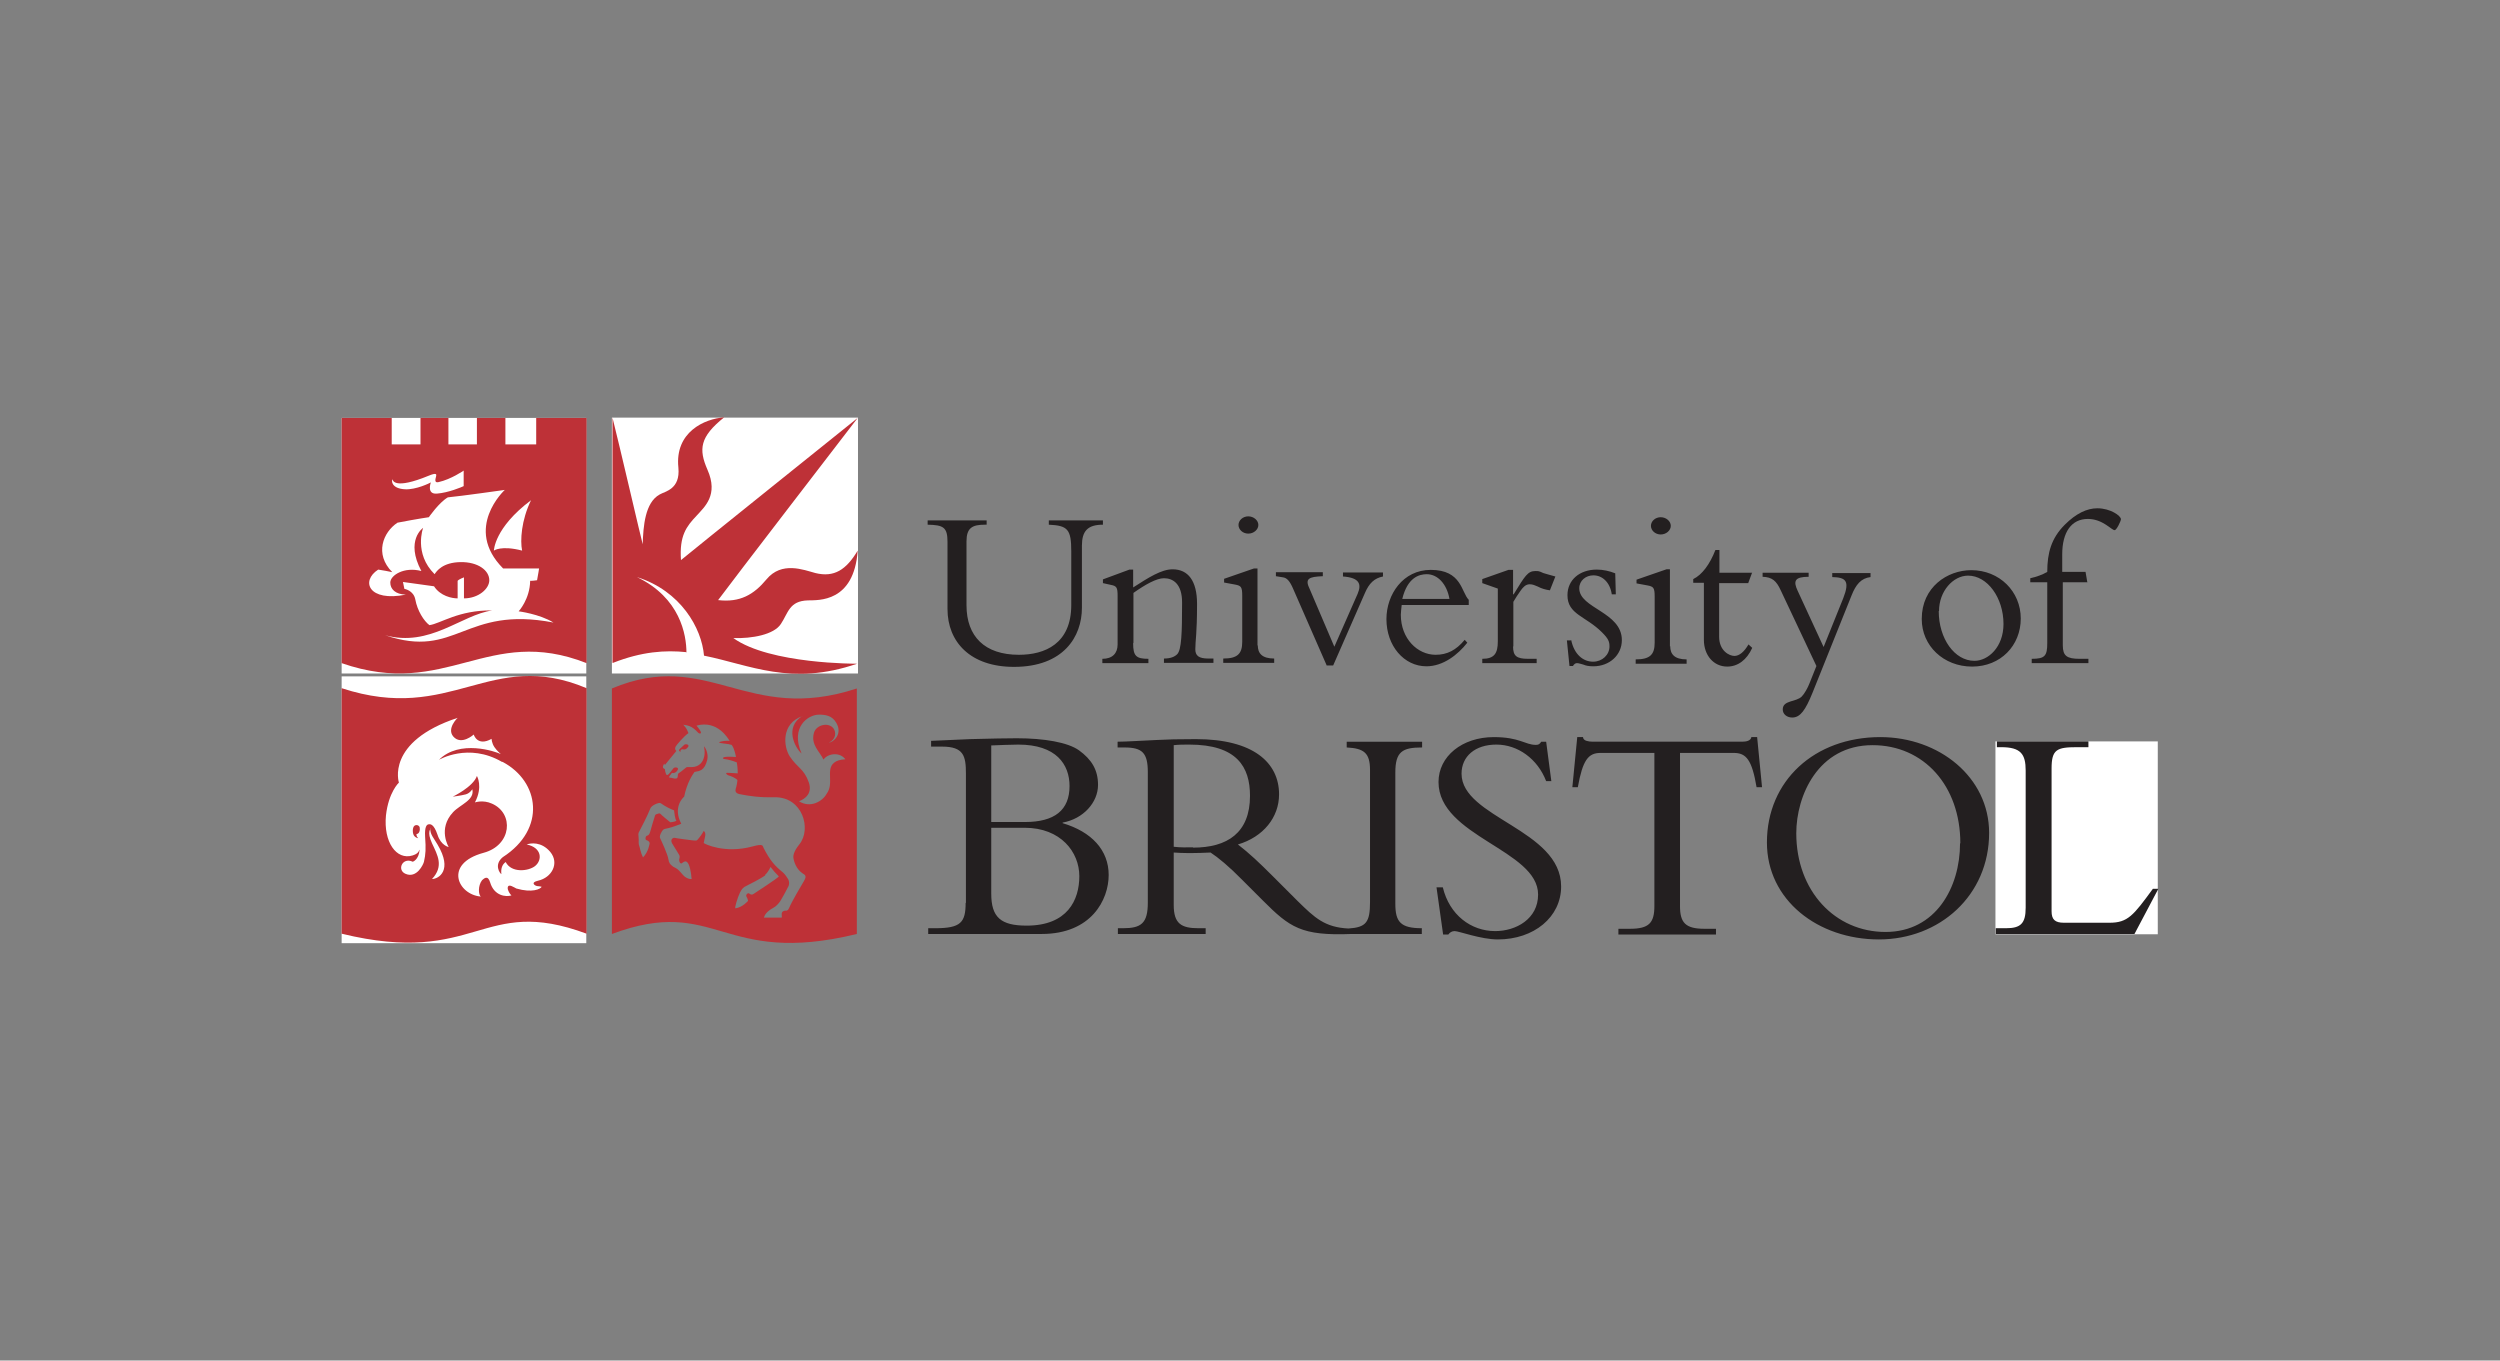
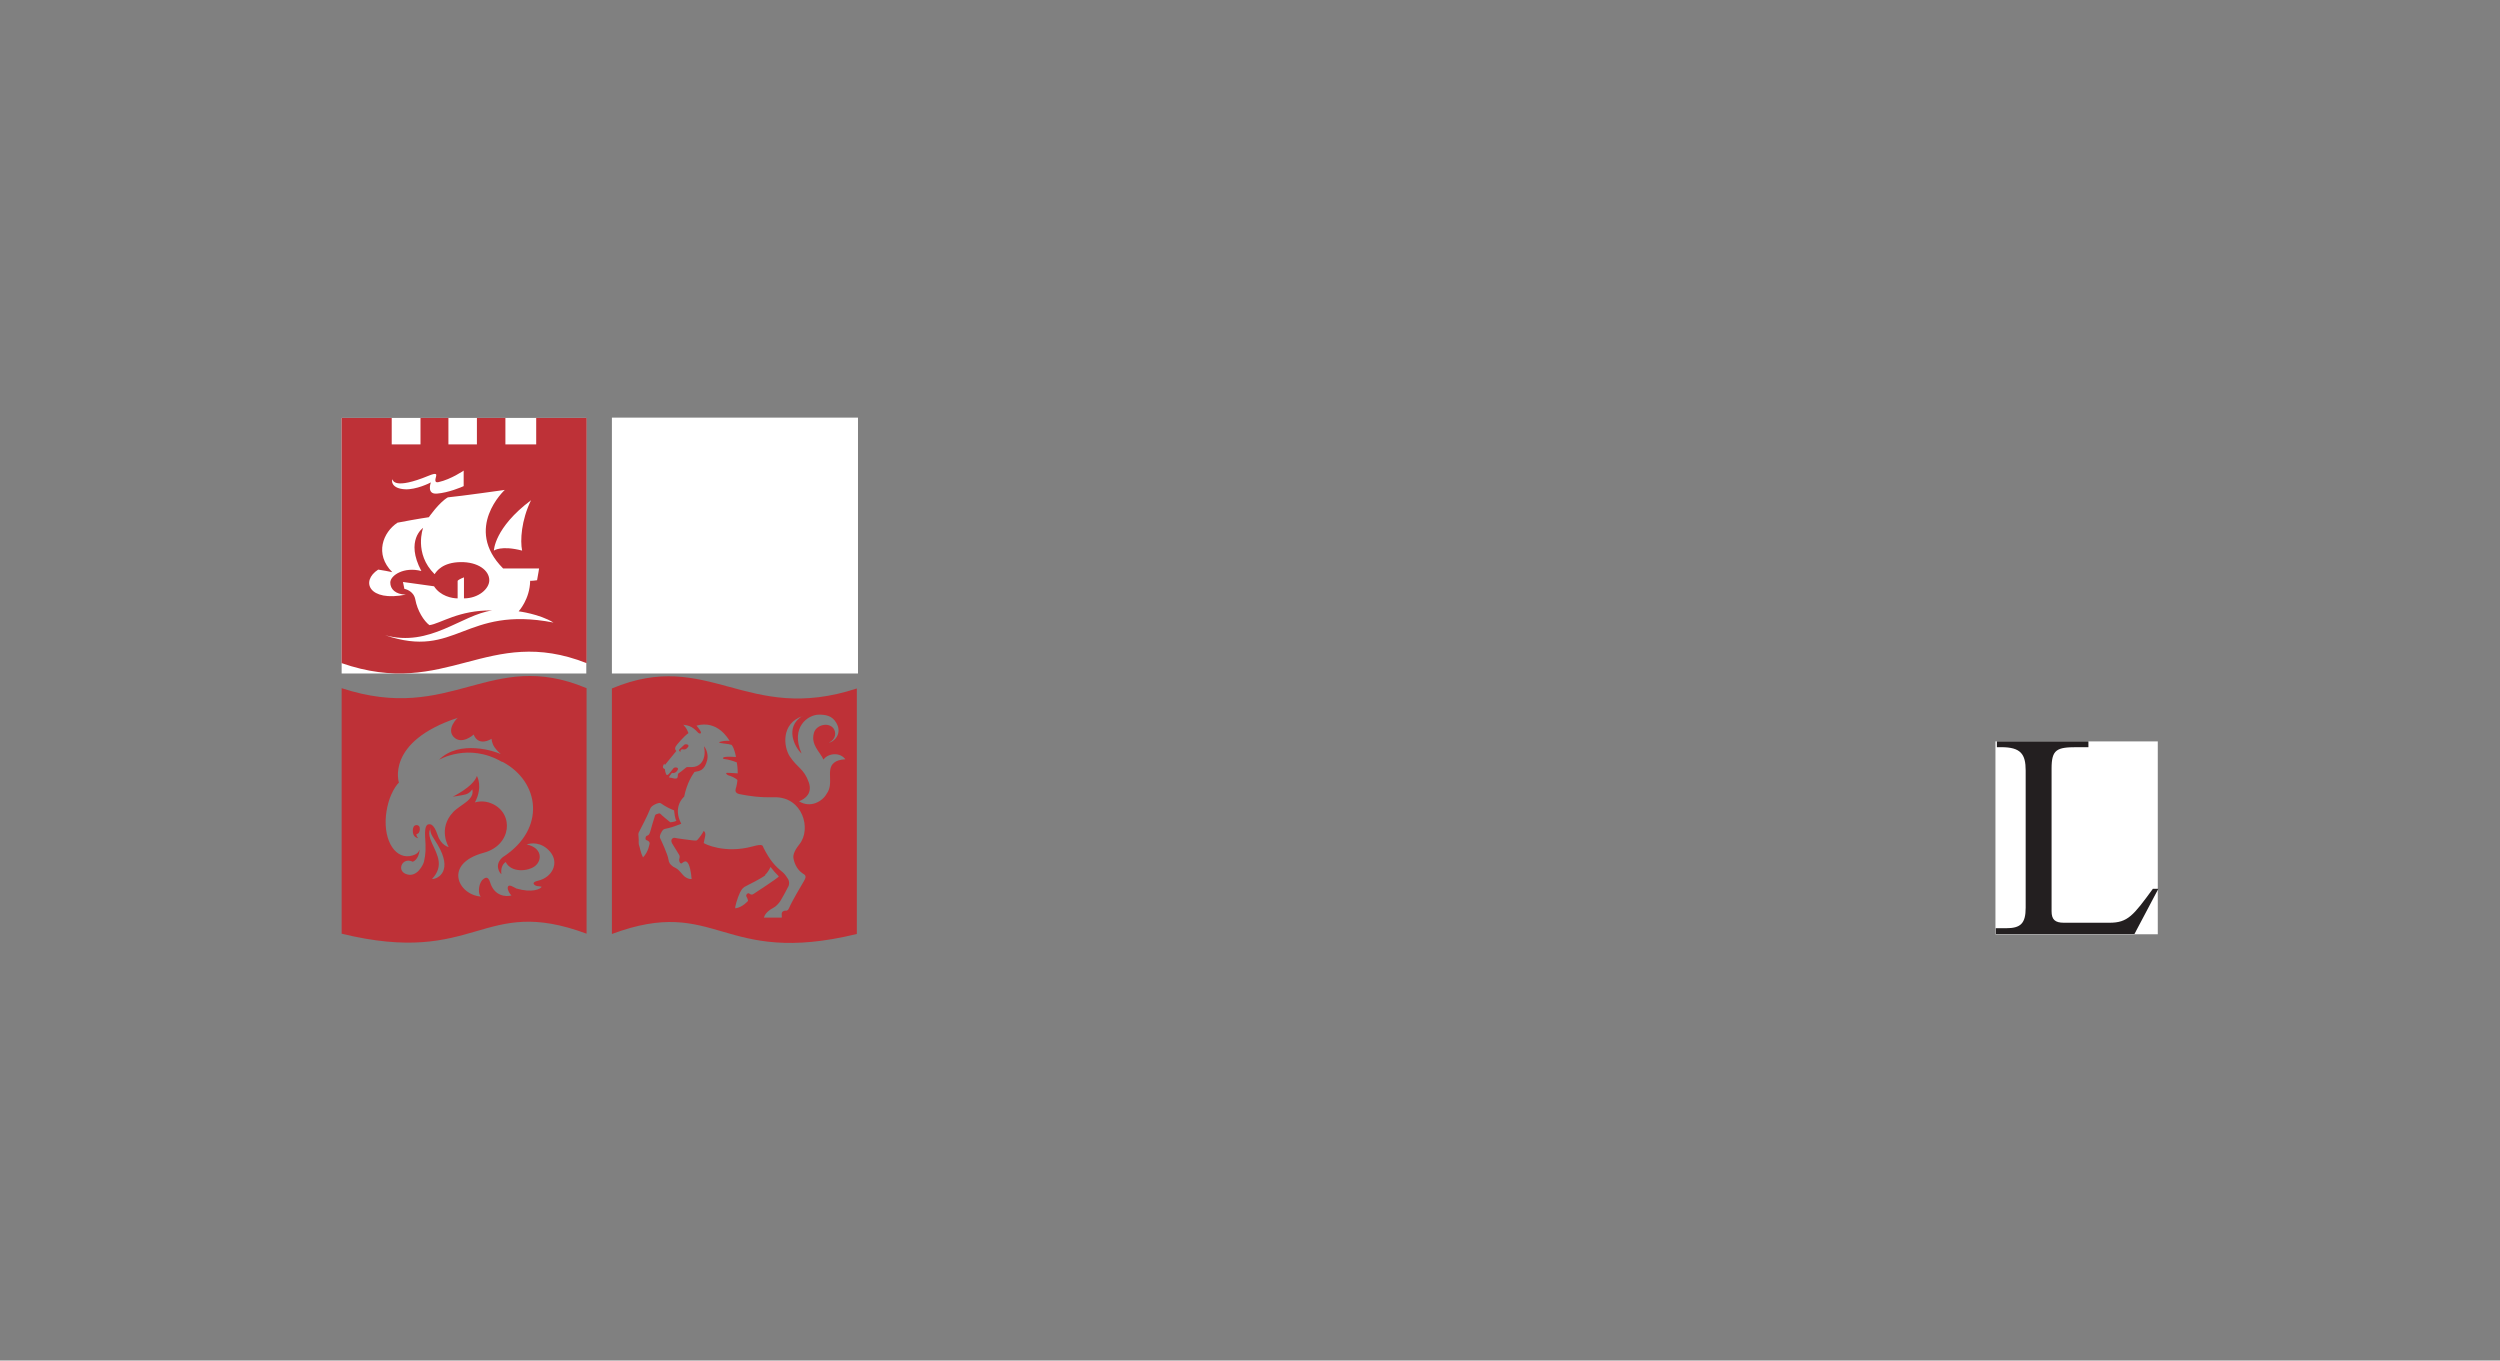
<svg xmlns="http://www.w3.org/2000/svg" id="Layer_2" data-name="Layer 2" viewBox="0 0 86.86 47.27">
  <rect x="0" y="0" width="86.86" height="47.27" fill="#808080" stroke="none" />
  <defs>
    <style>      .cls-1 {        fill: #fff;      }      .cls-1, .cls-2, .cls-3 {        fill-rule: evenodd;      }      .cls-2 {        fill: #231f20;      }      .cls-4 {        fill: none;      }      .cls-3 {        fill: #be3137;      }    </style>
  </defs>
  <g id="Layer_1-2" data-name="Layer 1">
    <g>
      <rect class="cls-4" width="86.86" height="47.27" />
      <g>
        <g id="mask-3">
          <g id="h">
-             <path id="g" class="cls-1" d="m11.87,23.5v9.27h8.5v-9.27h-8.5Z" />
-           </g>
+             </g>
        </g>
        <g id="mask-2">
          <g id="f">
            <path id="e" class="cls-1" d="m11.87,23.4v-8.88h8.5v8.88h-8.5Z" />
          </g>
        </g>
        <g id="mask-1">
          <g id="d">
            <path id="c" class="cls-1" d="m21.26,14.51h8.55v8.89h-8.55v-8.89Z" />
          </g>
        </g>
        <g id="mask">
          <g id="b">
            <path id="a" class="cls-1" d="m74.97,25.76v6.7h-5.64v-6.7s5.64,0,5.64,0Z" />
          </g>
        </g>
        <g id="Layer_1-2" data-name="Layer 1-2">
          <g>
-             <path class="cls-2" d="m34.44,28.76h1.16c1.26,0,1.9.85,1.9,1.68s-.41,1.72-1.83,1.72c-.9,0-1.23-.29-1.23-1.11v-2.29h0Zm-.89,2.61c0,.68-.17.88-1.05.88h-.25v.2h3.94c1.73,0,2.33-1.19,2.33-2.05s-.59-1.5-1.6-1.8v-.02c.72-.13,1.23-.7,1.23-1.31,0-.52-.22-.88-.66-1.2-.39-.28-1.22-.42-2.16-.42-.2,0-1.02.01-1.62.03-.31.01-1.05.05-1.36.06v.2h.38c.75,0,.83.32.83.94v4.49Zm.88-5.47c.27-.01.71-.03.95-.03,1.32,0,1.78.69,1.78,1.44,0,.84-.52,1.25-1.55,1.25h-1.17v-2.66h-.01Zm7.02,3.54c-.25,0-.41.01-.67-.02v-3.53c.19-.02.33-.02.54-.02,1.66,0,2.11.78,2.11,1.78,0,1.29-.79,1.8-1.98,1.8m7.96-3.48v-.2h-2.62v.2c.6.03.81.19.81.78v4.59c0,.7-.13.88-.75.92-.82-.04-1.17-.37-1.76-.95l-.85-.85c-.51-.51-.83-.81-1.23-1.12.88-.26,1.43-.94,1.43-1.74,0-1.1-.89-1.92-2.89-1.92-.7,0-.92.01-1.36.03-.44.02-1.1.06-1.36.06v.2h.24c.62,0,.81.19.81.86v4.53c0,.72-.23.89-.86.89h-.18v.2h3.05v-.2h-.25c-.6,0-.86-.16-.86-.81v-1.82c.17.01.31.02.55.02.29,0,.46-.01.73-.02.26.17.64.48,1.11.96l.71.71c.93.93,1.33,1.23,3.08,1.16h2.44v-.2c-.74,0-.92-.22-.92-.85v-4.56c0-.72.24-.87.92-.87m.73,4.86c.23.96.98,1.52,1.82,1.52.72,0,1.49-.42,1.49-1.27,0-1.55-3.46-2.02-3.46-3.91,0-.89.82-1.56,1.92-1.56.9,0,1.09.27,1.46.27.09,0,.13-.02.19-.11h.17l.18,1.37h-.18c-.3-.78-.99-1.27-1.73-1.27s-1.21.41-1.21,1.01c0,1.53,3.46,1.94,3.46,3.92,0,1.06-.94,1.84-2.2,1.84-.59,0-1.35-.29-1.5-.29-.1,0-.17.05-.22.12h-.18l-.23-1.64h.2m8.26.65c0,.58.19.79.85.79h.4v.2h-3.39v-.2h.4c.66,0,.85-.2.85-.79v-5.32h-1.87c-.43,0-.62.25-.79,1.19h-.19l.17-1.74h.2c0,.06.05.11.12.13.06.02.14.03.22.03h5.18c.15,0,.31-.03.33-.16h.2l.17,1.74h-.19c-.16-.95-.36-1.19-.79-1.19h-1.87v5.32m10.74-2.54c0-1.94-1.74-3.33-3.78-3.33-2.29,0-3.94,1.52-3.94,3.66,0,2.01,1.78,3.37,3.89,3.37s3.83-1.53,3.83-3.7m-1.01.36c0,1.53-.84,3.08-2.59,3.08s-3.1-1.42-3.1-3.43c0-1.29.75-3.06,2.65-3.06,1.78,0,3.05,1.41,3.05,3.41" />
            <path class="cls-2" d="m74.15,32.45h-4.81v-.2h.36c.5,0,.68-.16.68-.71v-4.77c0-.57-.17-.81-.85-.81h-.15v-.2h3.18v.2h-.4c-.7,0-.88.08-.88.74v4.96c0,.29.12.4.43.4h1.58c.64,0,.83-.25,1.51-1.18h.19l-.83,1.57" />
-             <path class="cls-3" d="m23.85,22.68c0-.63-.22-1.91-1.72-2.63,1.52.48,2.25,1.77,2.33,2.73,1.6.32,3.02,1.07,5.32.28h0s-3.03.02-4.3-.89c.65.02,1.41-.12,1.65-.49.26-.39.29-.8.94-.82.36-.01,1.6.08,1.73-1.73-.4.67-.82.94-1.47.78-.41-.11-1.17-.42-1.7.22-.44.53-.92.81-1.68.72.31-.43,4.85-6.33,4.85-6.33,0,0-5.82,4.67-6.14,4.94-.06-.85.19-1.17.54-1.54.28-.31.77-.72.38-1.6-.31-.71-.27-1.14.58-1.82-.68.05-1.72.51-1.59,1.75.07.75-.46.82-.65.93-.51.28-.57,1.1-.59,1.73-.06-.21-.79-3.37-1.05-4.4v8.52h.02c.99-.39,1.81-.45,2.56-.37" />
-             <path class="cls-2" d="m38.32,18.08v.15c-.53,0-.73.22-.73.73v2.16c0,.99-.63,2.05-2.36,2.05-1.52,0-2.31-.87-2.31-2.01v-2.33c0-.51-.14-.59-.69-.6v-.15h2.05v.15h-.07c-.44,0-.63.12-.63.58v2.22c0,1.08.63,1.72,1.82,1.72.9,0,1.82-.38,1.82-1.73v-1.86c0-.77-.12-.9-.78-.93v-.15h1.88m1.05,4.27c0,.44.1.54.53.54v.15h-1.6v-.15c.35,0,.53-.19.53-.5v-1.68c0-.3-.03-.35-.24-.39l-.27-.06v-.13l.92-.34h.13v.62c.53-.34.98-.63,1.37-.63.54,0,.85.4.85,1.2,0,1.06-.06,1.27-.06,1.58,0,.22.12.32.45.32h.18v.15h-1.72v-.15c.23,0,.37-.06.46-.15.15-.15.17-.73.17-1.8,0-.64-.31-.84-.63-.84-.26,0-.65.22-1.06.51v1.73m3.99-4.39c.19,0,.35.14.35.3s-.16.3-.35.3-.34-.14-.34-.3.15-.3.34-.3m.33,4.48c0,.28.15.46.57.46v.15h-1.77v-.15c.49,0,.66-.16.66-.58v-1.6c0-.31-.04-.35-.25-.39l-.38-.07v-.13l1.04-.36h.12v2.68m2.4.68l-1.16-2.65c-.12-.28-.22-.38-.35-.4l-.25-.04v-.14h1.63v.14c-.49.02-.64.08-.45.46l.85,1.99.81-1.84c.14-.33.07-.56-.51-.6v-.14h1.39v.14c-.3.06-.48.23-.63.58l-1.1,2.51h-.23m4.94-2.1v-.18c-.26-.26-.24-1.04-1.32-1.04-.97,0-1.54.86-1.54,1.71,0,.93.61,1.64,1.39,1.64.58,0,1.09-.4,1.42-.82l-.09-.1c-.3.36-.61.52-1.01.52-.63,0-1.21-.56-1.21-1.39,0-.1.02-.22.03-.34,0,0,2.33,0,2.33,0Zm-2.31-.21c.18-.74.58-.86.85-.86.38,0,.7.34.79.86h-1.64Zm3.85,1.65c0,.33.12.43.52.43h.3v.15h-1.89v-.15c.41,0,.54-.18.54-.6v-1.84l-.54-.19v-.14l.91-.32h.16v.85h.02c.4-.65.49-.81.76-.81.1,0,.12,0,.27.07.08.03.22.06.42.12l-.19.48c-.15-.02-.29-.06-.42-.13-.09-.04-.18-.08-.28-.08-.14,0-.23.1-.31.21-.1.14-.19.28-.26.4v1.55m2.01-.22c.1.48.4.75.76.75.32,0,.57-.24.57-.53,0-.17-.04-.27-.26-.49-.57-.57-1.2-.62-1.2-1.29,0-.53.42-.89,1.02-.89.22,0,.44.05.64.13l.02.73h-.14c-.06-.41-.32-.66-.64-.66-.26,0-.49.18-.49.45,0,.7,1.48.82,1.48,1.8,0,.52-.43.91-.99.91-.15,0-.26-.02-.35-.06-.09-.02-.15-.05-.22-.05-.05,0-.1.03-.14.1h-.12l-.09-.89h.13m3.13-4.28c.19,0,.35.14.35.3s-.16.3-.35.3-.34-.14-.34-.3.15-.3.34-.3m.33,4.48c0,.28.15.46.57.46v.15h-1.77v-.15c.49,0,.66-.16.66-.58v-1.6c0-.31-.04-.35-.25-.39l-.38-.07v-.13l1.04-.36h.12v2.68m2.85-2.55l-.13.35h-1.01v1.86c0,.5.36.67.53.67s.34-.14.49-.4l.13.12c-.19.42-.5.65-.87.65-.47,0-.81-.39-.81-.93v-1.98h-.37v-.13c.31-.15.58-.52.77-1.01h.14v.79h1.14m3.16.89c.24-.61.09-.73-.38-.74v-.14h1.33v.14c-.33.04-.51.26-.66.64l-1.36,3.39c-.24.59-.42.85-.7.85-.19,0-.33-.12-.33-.28,0-.33.46-.25.66-.45.09-.09.21-.3.27-.46l.24-.6-1.24-2.63c-.15-.33-.3-.46-.63-.47v-.14h1.6v.14c-.49,0-.54.15-.38.49l.9,1.95.68-1.69m2.73.72c0,.93.76,1.65,1.75,1.65s1.69-.73,1.69-1.67-.74-1.68-1.72-1.68c-.83,0-1.72.59-1.72,1.69m.6-.27c0-.69.49-1.23,1.01-1.23.67,0,1.23.77,1.23,1.68,0,.8-.53,1.28-1.01,1.28-.69,0-1.24-.77-1.24-1.73" />
            <g>
-               <path class="cls-2" d="m72.53,20.23h-.86v2.19c0,.37.14.47.59.47h.3v.15h-1.97v-.15c.46,0,.54-.1.54-.55v-2.11h-.59v-.14c.22-.05.42-.12.59-.22,0-.66.14-1.17.61-1.64.39-.39.77-.57,1.13-.57.45,0,.82.26.82.38,0,.06-.15.38-.22.38-.11,0-.41-.39-.93-.39-.57,0-.89.46-.89,1.23v.61h.81l.06.35" />
              <path class="cls-3" d="m18.14,19.13c-.07-.35-.03-1.05.31-1.75-1.28.96-1.29,1.75-1.29,1.75,0,0,.25-.19.98,0m-.59-2.11s-1.55.22-1.99.26c-.31.18-.66.69-.66.69,0,0-.36.05-1.09.19-.5.33-.81,1.09-.18,1.72-.13-.03-.3-.06-.49-.09-.62.4-.33,1.13.96.87-.36-.01-.54-.19-.54-.42,0-.25.48-.56,1.08-.4-.57-1.07.06-1.5.06-1.5,0,0-.33.89.4,1.61.07-.11.28-.41.9-.42.61-.01,1,.29,1,.63,0,.3-.38.63-.88.63v-.73s-.17.06-.22.12v.61c-.2,0-.6-.08-.82-.42-.16-.02-1.08-.15-1.08-.15l.05.24s.32.05.38.37c.07.39.3.75.49.89.38-.05,1.02-.53,2.18-.51-1.07.15-2.16,1.29-3.72.86,2.49.85,2.74-1.04,5.85-.44-.49-.3-1.21-.39-1.21-.39,0,0,.39-.42.4-1.06.05,0,.12,0,.24-.02.04-.21.07-.41.07-.41h-1.25c-1.39-1.4.06-2.73.06-2.73m-3.47-.02c.39.02.87-.22.9-.24,0,0-.16.42.21.39.4-.03.87-.23.93-.26v-.54s-.43.3-.87.4c-.16.04-.11-.11-.09-.19.02-.08.03-.15-.26-.03-1.19.49-1.25.16-1.25.12-.05.06-.03.33.44.35m6.3-2.48v8.52c-3.43-1.35-4.86,1.27-8.51,0v-8.52h1.74v.92h1v-.92h.97v.92h.99v-.92h.99v.92h1.07v-.92h1.75" />
              <path class="cls-3" d="m23.65,26.11s-.04-.02.04-.08c0,0,.02,0,.07.01.06,0,.09-.02.14-.08.08-.09-.08-.13-.13-.08-.06.05-.1.1-.15.14,0,0-.08.07.03.1h0Zm2.94,4.3c-.14.11-.56.32-.66.37-.1.05-.14.08-.22.23-.09.19-.19.53-.16.55.26-.04.44-.26.44-.26,0,0,0-.05-.05-.14-.05-.07.05-.16.1-.11.04.04.1.04.14.01s.85-.55.88-.61c-.1-.1-.2-.21-.29-.33,0,0-.06.16-.19.28h0Zm-3.16-2.25c-.35-.14-.42-.23-.49-.26-.06-.02-.3.08-.34.18-.11.28-.35.73-.38.79-.02.03-.04.07-.04.12s.02.22.01.26c0,.04,0,.09.02.14.02.04.04.22.13.4.2-.2.23-.5.22-.44,0,0,.06-.11-.1-.16-.05-.01-.04-.13.01-.15.06-.02.09-.04.12-.14.03-.11.14-.49.17-.57,0-.01.02-.03.04-.04.03-.01.06-.02.1-.03.02,0,.04.01.05.02.05.06.34.29.34.29,0,0,.13-.01.21-.05-.05-.08-.07-.27-.08-.36h0Zm-.35-1.63s-.12.15.02.19c0,.04.02.13.04.17.02.06.06.04.1,0s.11-.14.16-.2c.05-.05.21-.03.14.07-.04.07-.08.08-.13.1-.04,0-.06-.03-.1.04-.05.07-.1.12-.02.12.05,0,.13.04.19.03.06,0,.06-.04.07-.09,0-.05,0-.08.05-.11.07-.04.18-.14.22-.17.04-.04.09-.03.14-.03s.29.03.43-.18c.1-.15.11-.35.07-.54.07.07.16.28.11.48-.09.36-.26.38-.44.41-.07.1-.26.37-.36.86-.04.03-.4.37-.1.94-.08.03-.3.12-.44.15-.09.02-.17.03-.2.07-.04.05-.14.21-.09.29.03.06.26.56.28.71.02.15.07.19.13.24.06.06.1.05.19.12.09.07.16.18.24.25.09.07.18.1.25.09-.02-.25-.07-.5-.15-.58-.08-.09-.18.04-.21.04-.02,0-.06-.02-.07-.09-.02-.07.05-.13-.01-.22l-.24-.39c-.08-.16.06-.2.09-.19.08.02.56.08.64.09.07,0,.12.02.15-.02.1-.11.16-.2.22-.31.11.08.03.23,0,.42.03.03.73.38,1.69.12.4-.11.35-.02.39.05.23.45.4.63.67.85.08.07.14.17.18.23.04.06.05.17.02.24-.04.09-.25.47-.29.53-.07.1-.16.19-.24.23-.24.13-.3.25-.33.34h.62s.01-.03,0-.11c-.01-.11.09-.13.12-.13s.09.02.14-.1c.09-.22.46-.84.49-.89.03-.06.14-.2.03-.27-.21-.12-.33-.33-.37-.55-.02-.09,0-.24.2-.49.44-.54.11-1.66-.86-1.64-.55.01-.86-.04-1.22-.11-.13-.03-.15-.1-.13-.18.03-.08.06-.25.06-.31-.09-.09-.24-.14-.31-.16-.08-.03-.11-.09-.04-.09.08,0,.36.02.36.02,0,0,.01-.15-.03-.38-.14-.06-.29-.1-.44-.12-.04,0-.08-.05.03-.07.14-.02.28,0,.38,0,0-.01-.05-.3-.15-.42-.07-.02-.11-.03-.36-.06-.09-.01-.09-.04-.03-.05.07-.02.18-.04.32-.03-.05-.07-.41-.73-1.15-.53.08.1.12.15.15.22.02.06-.04.08-.1.02-.23-.25-.36-.24-.51-.27.1.1.14.19.18.29-.17.12-.41.41-.44.46-.06.11.02.16.02.16l-.4.49h0l-.02-.05Zm4.8-1.65c-.76.27-.65,1.08-.44,1.4.27.41.49.42.66.9.13.38-.11.57-.34.66.4.25.82,0,.96-.26.27-.36-.04-.84.26-1.08.08-.07.21-.11.39-.12-.18-.25-.59-.22-.76.01-.12-.27-.45-.51-.33-.93.08-.28.51-.38.68-.15.09.12.1.37-.16.49.16-.01.48-.3.26-.68-.15-.27-.4-.29-.61-.29-.37,0-1,.43-.6,1.35-.23-.2-.6-.91.02-1.3h.01Zm1.89-.96v8.53c-4.72,1.15-4.85-1.36-8.51,0,0,.11,0-8.54,0-8.53,3.36-1.41,4.67,1.26,8.51,0h0Z" />
              <path class="cls-3" d="m14.97,28.79s-.15.1.04.51.42.79,0,1.24c.23,0,.73-.3.19-1.2-.12-.21-.26-.35-.25-.55h0Zm-.51.19c.12,0,.14-.16.12-.24-.03-.09-.18-.11-.22.01s0,.23,0,.23c.03.11.16.15.17.14-.07-.06-.05-.1-.06-.14h0Zm.12.54c-.03.36-.24.42-.24.42-.36-.17-.56.29-.25.42.39.17.62-.33.64-.42.06-.26.07-.45.04-.87-.02-.36.06-.42.12-.43s.18-.02.31.36c.12.38.39.43.39.43,0,0-.39-.63.15-1.21.25-.27.76-.42.67-.8,0,0-.08.14-.23.18s-.45.08-.45.08c0,0,.71-.34.84-.72,0,0,.22.37-.07.92,0,0,.28-.1.59.04.78.34.69,1.45-.29,1.71-1.4.38-.89,1.46-.09,1.52-.09-.05-.11-.38.04-.57.07-.06.2-.19.28.08.14.47.55.51.74.45-.05-.04-.14-.18-.13-.27.02-.16.23,0,.3.03.55.16.84.02.88-.06-.12-.03-.1-.01-.18-.03-.07-.02-.21-.12.05-.18.49-.11.75-.61.43-1-.31-.37-.69-.31-.82-.26.53.11.55.54.29.75-.23.18-.82.25-1.02-.14-.13.09-.17.24-.15.42-.05-.02-.27-.33.05-.59,1.52-.98,1.28-2.63-.01-3.31h-.02c-1.17-.68-2.19-.07-2.19-.07.72-.72,1.97-.29,2.15-.2,0,0-.14-.12-.22-.24-.1-.15-.1-.29-.1-.29-.5.28-.62-.15-.62-.15,0,0-.43.39-.71.07-.24-.28.15-.65.15-.65-2.51.83-2.04,2.25-2.04,2.25,0,0-.36.33-.45,1.14-.09.92.36,1.57.93,1.39.13-.04.2-.1.22-.17h0l.02-.03Zm5.8-5.61s0,8.65,0,8.53c-3.66-1.36-3.79,1.15-8.51,0v-8.53c3.84,1.26,5.15-1.41,8.51,0Z" />
            </g>
          </g>
        </g>
      </g>
    </g>
  </g>
</svg>